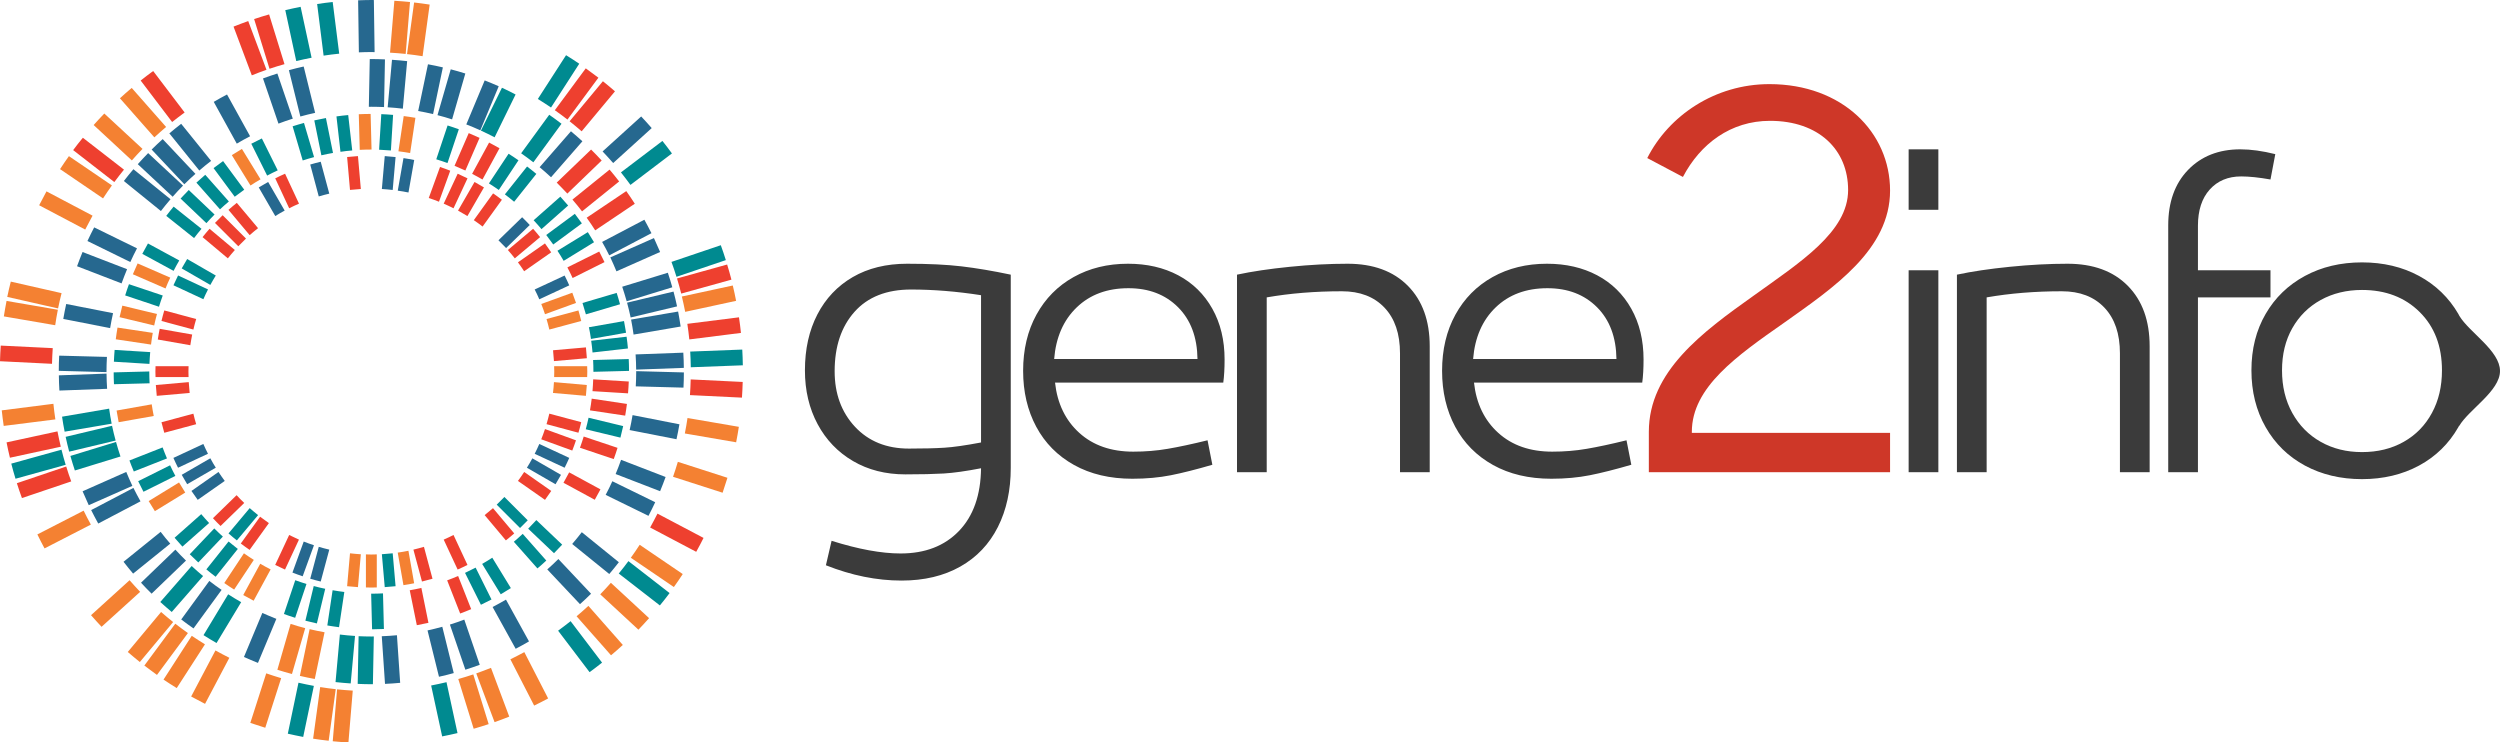
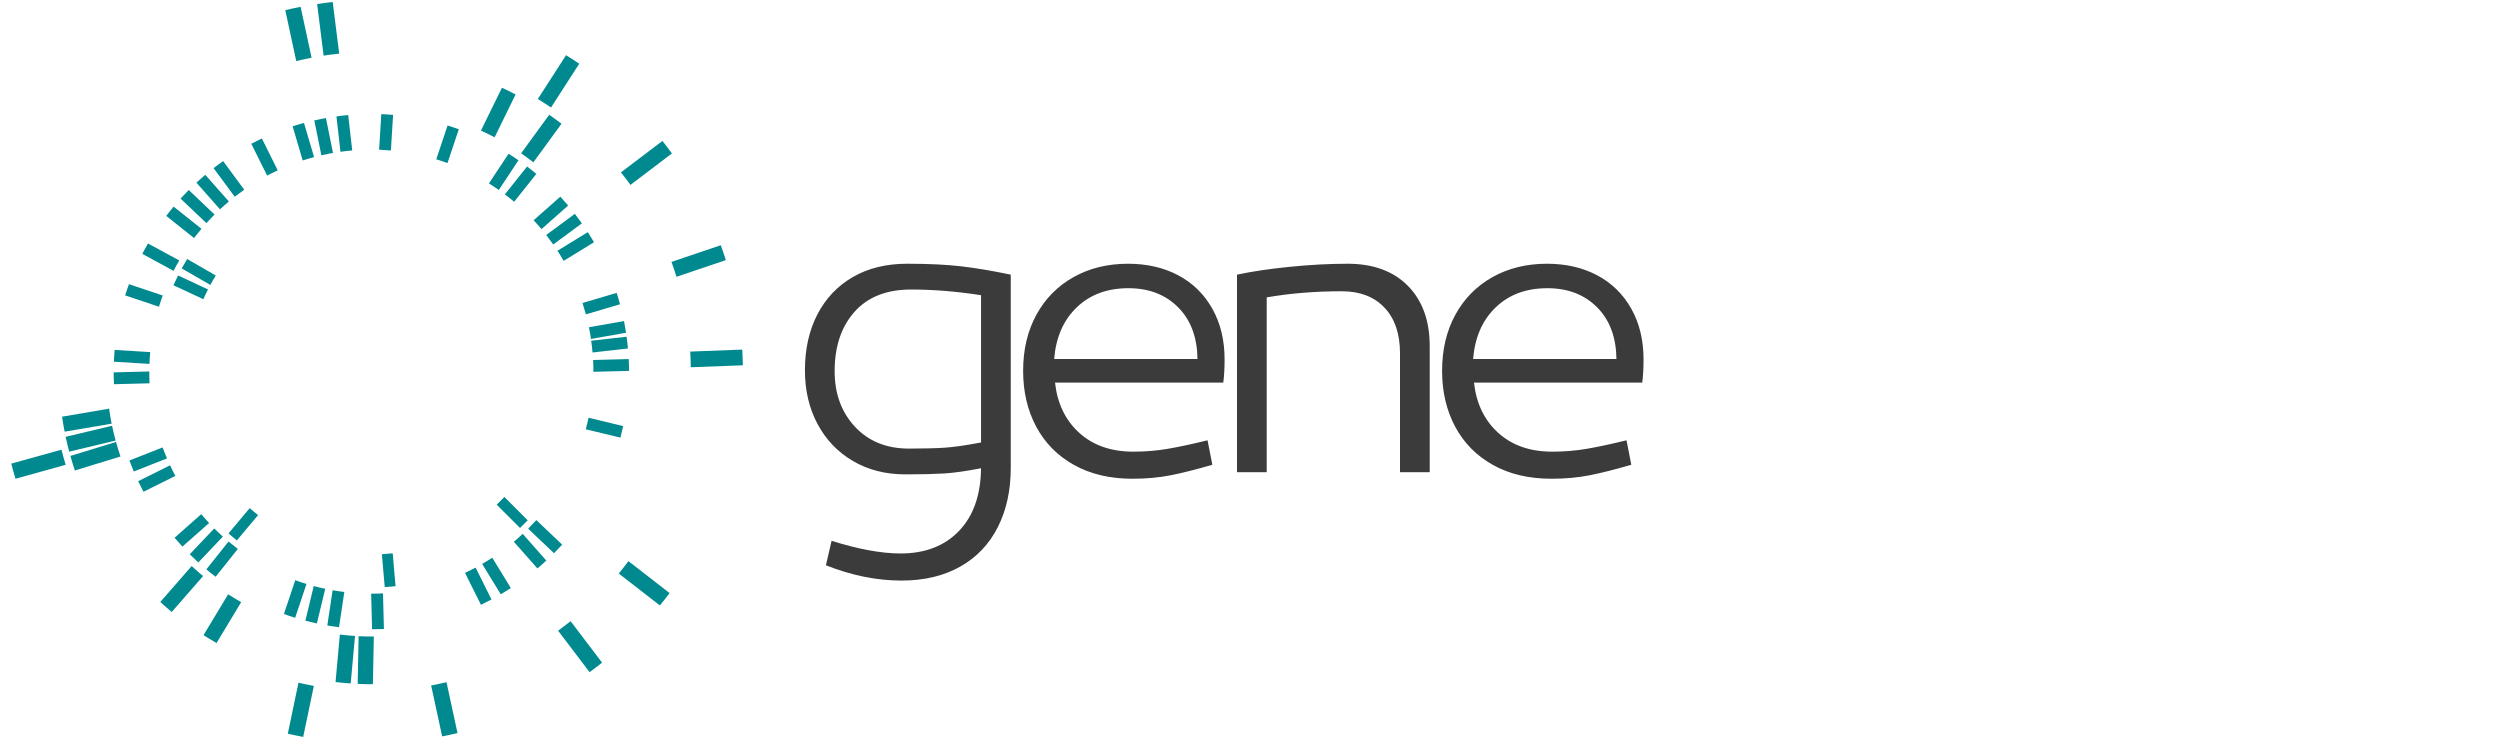
<svg xmlns="http://www.w3.org/2000/svg" width="798" height="237" viewBox="0 0 798 237" fill="none">
-   <path d="M526.309 137.834C526.309 118.584 543.383 106.029 559.62 94.479C574.518 83.766 589.918 74.057 589.918 60.666C589.918 47.777 580.544 38.57 564.976 38.57C552.422 38.57 542.713 45.935 537.189 56.481L525.806 50.455C532.669 36.896 547.4 26.852 564.809 26.852C588.076 26.852 603.309 42.253 603.309 60.833C603.309 79.581 585.565 91.633 569.496 103.016C554.43 113.562 540.035 123.605 540.035 137.834V138.169H603.309V150.723H526.309V137.834Z" fill="#CE3728" />
  <path d="M306.941 85.022C311.642 85.579 316.873 86.458 322.634 87.672V149.328C322.634 156.484 321.267 162.789 318.519 168.23C315.771 173.67 311.782 177.883 306.523 180.854C301.264 183.825 295.015 185.318 287.761 185.318C279.852 185.318 271.817 183.685 263.629 180.435L265.442 172.624C273.993 175.316 281.344 176.669 287.482 176.669C295.294 176.669 301.501 174.27 306.104 169.485C310.708 164.7 313.051 158.019 313.149 149.468C308.308 150.402 304.333 150.96 301.222 151.142C298.111 151.323 294.038 151.421 289.016 151.421C282.683 151.421 277.104 149.998 272.277 147.166C267.437 144.334 263.67 140.401 260.978 135.379C258.286 130.357 256.933 124.638 256.933 118.221C256.933 111.428 258.258 105.485 260.908 100.366C263.559 95.246 267.325 91.271 272.207 88.439C277.09 85.607 282.879 84.184 289.574 84.184C296.451 84.184 302.24 84.463 306.941 85.022ZM272.765 99.529C268.539 104.272 266.418 110.591 266.418 118.5C266.418 125.656 268.581 131.571 272.905 136.216C277.229 140.861 282.976 143.19 290.132 143.19C294.777 143.19 298.544 143.093 301.431 142.911C304.319 142.73 308.225 142.172 313.149 141.237V94.228C305.337 93.014 297.902 92.415 290.83 92.415C283.018 92.415 276.992 94.786 272.765 99.529ZM376.102 87.881C380.747 90.35 384.374 93.907 386.983 98.552C389.591 103.198 390.888 108.596 390.888 114.734C390.888 117.621 390.749 120.076 390.47 122.127H336.765C337.504 128.823 340.085 134.165 344.507 138.169C348.929 142.172 354.662 144.167 361.734 144.167C365.542 144.167 369.225 143.874 372.754 143.26C376.283 142.66 380.524 141.754 385.448 140.54L386.983 148.352C381.863 149.844 377.455 150.96 373.731 151.7C370.006 152.439 365.919 152.815 361.455 152.815C354.299 152.815 348.092 151.351 342.833 148.421C337.574 145.492 333.557 141.419 330.767 136.216C327.977 131.013 326.582 125.056 326.582 118.36C326.582 111.567 328.005 105.597 330.836 100.436C333.668 95.274 337.63 91.271 342.693 88.439C347.757 85.607 353.546 84.184 360.06 84.184C366.1 84.184 371.457 85.412 376.102 87.881ZM343.67 98.134C339.429 102.221 337.044 107.717 336.486 114.594H382.24C382.142 107.619 380.078 102.109 376.032 98.064C371.987 94.019 366.714 91.996 360.2 91.996C353.407 91.996 347.897 94.047 343.67 98.134ZM449.392 91.229C454.037 95.93 456.367 102.361 456.367 110.549V150.723H446.881V112.781C446.881 106.545 445.235 101.691 441.929 98.204C438.623 94.716 434.089 92.973 428.328 92.973C419.777 92.973 411.771 93.628 404.336 94.925V150.723H394.85V87.672C399.593 86.653 405.214 85.817 411.729 85.161C418.243 84.505 424.381 84.184 430.142 84.184C438.316 84.184 444.733 86.528 449.392 91.229ZM509.834 87.881C514.48 90.35 518.106 93.907 520.715 98.552C523.323 103.198 524.621 108.596 524.621 114.734C524.621 117.621 524.481 120.076 524.202 122.127H470.497C471.237 128.823 473.817 134.165 478.239 138.169C482.661 142.172 488.394 144.167 495.467 144.167C499.275 144.167 502.957 143.874 506.487 143.26C510.016 142.66 514.256 141.754 519.18 140.54L520.715 148.352C515.596 149.844 511.188 150.96 507.463 151.7C503.739 152.439 499.651 152.815 495.188 152.815C488.032 152.815 481.824 151.351 476.565 148.421C471.306 145.492 467.289 141.419 464.499 136.216C461.709 131.013 460.314 125.056 460.314 118.36C460.314 111.567 461.737 105.597 464.569 100.436C467.401 95.274 471.362 91.271 476.426 88.439C481.489 85.607 487.278 84.184 493.793 84.184C499.833 84.184 505.175 85.412 509.834 87.881ZM477.402 98.134C473.162 102.221 470.776 107.717 470.218 114.594H515.972C515.875 107.619 513.81 102.109 509.765 98.064C505.719 94.019 500.447 91.996 493.932 91.996C487.139 91.996 481.629 94.047 477.402 98.134Z" fill="#3B3B3B" />
-   <path d="M609.238 86.277H618.723V150.723H609.238V86.277ZM609.238 66.971H618.723V47.665H609.238V66.971ZM659.943 84.184C654.182 84.184 648.045 84.505 641.53 85.161C635.016 85.817 629.394 86.654 624.652 87.672V150.723H634.137V94.925C641.572 93.628 649.579 92.973 658.13 92.973C663.891 92.973 668.425 94.716 671.731 98.204C675.037 101.691 676.683 106.545 676.683 112.781V150.723H686.168V110.549C686.168 102.361 683.839 95.93 679.193 91.229C674.548 86.528 668.132 84.184 659.943 84.184ZM724.738 86.277H701.582V72.076C701.582 67.152 702.838 63.288 705.349 60.498C707.859 57.709 711.207 56.314 715.392 56.314C717.903 56.314 721.014 56.635 724.738 57.29L726.273 49.2C722.185 48.181 718.461 47.665 715.113 47.665C708.236 47.665 702.67 49.855 698.444 54.221C694.217 58.587 692.097 64.502 692.097 71.937V150.723H701.582V94.925H724.738V86.277ZM798 118.416C798 124.847 788.04 130.72 784.957 135.993V135.867C784.874 136.02 784.79 136.188 784.706 136.341C781.679 141.642 777.494 145.729 772.152 148.617C766.809 151.49 760.741 152.941 753.948 152.941C747.155 152.941 741.087 151.49 735.744 148.617C730.388 145.729 726.203 141.642 723.19 136.341C720.163 131.04 718.656 125 718.656 118.207C718.656 111.414 720.163 105.415 723.19 100.212C726.203 95.009 730.388 90.964 735.744 88.076C741.087 85.189 747.155 83.752 753.948 83.752C760.741 83.752 766.809 85.189 772.152 88.076C777.494 90.964 781.679 95.009 784.706 100.212C784.818 100.408 784.916 100.617 785.027 100.826C788.18 106.085 798 111.944 798 118.416ZM779.475 118.221C779.475 110.507 777.104 104.3 772.361 99.599C767.618 94.898 761.481 92.554 753.948 92.554C749.024 92.554 744.63 93.628 740.766 95.763C736.902 97.897 733.889 100.896 731.699 104.76C729.509 108.624 728.421 113.102 728.421 118.221C728.421 123.34 729.509 127.874 731.699 131.822C733.889 135.769 736.902 138.852 740.766 141.028C744.63 143.218 749.024 144.306 753.948 144.306C758.97 144.306 763.406 143.218 767.27 141.028C771.134 138.852 774.133 135.769 776.267 131.822C778.415 127.874 779.475 123.34 779.475 118.221Z" fill="#3B3B3B" />
-   <path d="M114.259 187.41C113.101 187.34 111.943 187.243 110.8 187.117L111.72 176.613C112.864 176.753 114.022 176.85 115.18 176.92L114.259 187.41ZM48.767 106.252L37.51 104.565C37.3 105.806 37.105 107.048 36.952 108.303L48.209 109.991C48.348 108.735 48.544 107.494 48.767 106.252ZM48.432 129.06L37.217 131.041C37.412 132.296 37.635 133.537 37.872 134.765L49.074 132.784C48.823 131.543 48.613 130.301 48.432 129.06ZM57.15 154.001L47.456 159.944C48.097 161.032 48.753 162.106 49.436 163.166L59.131 157.224C58.448 156.163 57.792 155.089 57.15 154.001ZM83.068 179.947L77.642 189.935C78.73 190.563 79.832 191.162 80.962 191.748L86.388 181.76C85.258 181.189 84.156 180.575 83.068 179.947ZM129.924 17.269C131.598 17.451 133.244 17.674 134.89 17.939L137.15 1.465C135.504 1.2 133.844 0.99 132.184 0.795L129.924 17.269ZM124.498 16.809C126.172 16.907 127.846 17.046 129.492 17.213L130.873 0.642C129.213 0.474 127.553 0.349 125.879 0.251L124.498 16.809ZM49.269 43.843C50.496 42.713 51.752 41.597 53.021 40.523L42.043 28.066C40.76 29.14 39.504 30.242 38.277 31.372L49.269 43.843ZM98.831 200.829L95.72 215.741C97.283 216.104 98.873 216.439 100.477 216.732L103.602 201.82C101.984 201.527 100.407 201.206 98.831 200.829ZM233.902 91.131L217.651 94.647C218.042 96.265 218.391 97.897 218.712 99.543L234.963 96.028C234.656 94.382 234.293 92.749 233.902 91.131ZM97.422 200.508C95.846 200.104 94.297 199.644 92.763 199.141L88.536 213.788C90.071 214.276 91.633 214.723 93.195 215.141L97.422 200.508ZM118.527 47.735C118.555 47.735 118.583 47.735 118.597 47.735L118.304 36.366C117.035 36.366 115.779 36.408 114.524 36.464L114.831 47.832C116.058 47.777 117.286 47.735 118.527 47.735ZM126.953 176.39L128.78 186.782C129.924 186.615 131.068 186.406 132.198 186.182L130.37 175.804C129.254 176.041 128.111 176.223 126.953 176.39ZM54.346 88.62L43.926 84.087C43.396 85.231 42.894 86.375 42.406 87.546L52.84 92.08C53.3 90.908 53.803 89.75 54.346 88.62ZM49.213 103.895C49.478 102.654 49.771 101.44 50.106 100.226L39.044 97.562C38.723 98.776 38.43 100.003 38.165 101.245L49.213 103.895ZM175.343 105.192L185.526 102.458C185.261 101.328 184.954 100.212 184.633 99.096L174.45 101.831C174.785 102.946 175.078 104.062 175.343 105.192ZM83.166 57.234L77.223 47.539C76.135 48.181 75.061 48.837 74.001 49.52L79.957 59.215C81.004 58.518 82.078 57.862 83.166 57.234ZM130.914 48.851L132.602 37.608C131.361 37.398 130.119 37.203 128.864 37.05L127.176 48.293C128.431 48.446 129.673 48.628 130.914 48.851ZM173.962 100.296L183.866 96.697C183.49 95.595 183.099 94.507 182.68 93.433L172.776 97.032C173.195 98.106 173.599 99.194 173.962 100.296ZM118.527 187.549C119.113 187.549 119.685 187.522 120.271 187.508V176.962C119.685 176.976 119.113 177.004 118.527 177.004C117.942 177.004 117.37 176.976 116.798 176.962V187.508C117.37 187.522 117.956 187.549 118.527 187.549ZM187.423 116.882H176.878C176.891 117.468 176.919 118.04 176.919 118.626C176.919 119.211 176.891 119.783 176.878 120.369H187.423C187.437 119.783 187.465 119.211 187.465 118.626C187.465 118.04 187.437 117.468 187.423 116.882ZM176.822 121.973C176.752 123.131 176.654 124.289 176.515 125.433L187.019 126.354C187.144 125.21 187.242 124.052 187.312 122.894L176.822 121.973ZM77.865 176.613L71.588 186.099C72.62 186.824 73.666 187.522 74.74 188.191L81.018 178.72C79.944 178.036 78.883 177.339 77.865 176.613ZM151.071 215.267C149.495 215.797 147.891 216.299 146.287 216.746L151.197 232.62C152.815 232.16 154.405 231.657 155.981 231.141L151.071 215.267ZM156.721 213.174C155.172 213.802 153.61 214.388 152.02 214.946L157.865 230.514C159.441 229.956 161.003 229.356 162.552 228.742L156.721 213.174ZM112.599 220.442C110.925 220.344 109.251 220.205 107.591 220.038L106.21 236.609C107.87 236.777 109.53 236.902 111.218 237L112.599 220.442ZM167.364 208.153C165.899 208.948 164.421 209.715 162.914 210.454L170.503 225.227C172.009 224.487 173.502 223.734 174.966 222.939L167.364 208.153ZM107.173 219.982C105.499 219.8 103.853 219.577 102.207 219.312L99.947 235.786C101.593 236.051 103.253 236.261 104.913 236.442L107.173 219.982ZM219.451 133.426C219.214 135.086 218.921 136.732 218.6 138.364L234.977 141.182C235.297 139.55 235.59 137.904 235.841 136.244L219.451 133.426ZM187.814 193.394C186.586 194.524 185.331 195.64 184.047 196.714L195.04 209.171C196.323 208.097 197.578 206.995 198.806 205.865L187.814 193.394ZM89.75 216.467C88.146 215.992 86.555 215.476 84.979 214.932L79.902 230.751C81.478 231.295 83.068 231.811 84.672 232.299L89.75 216.467ZM216.368 147.417C215.894 149.021 215.378 150.612 214.834 152.188L230.652 157.279C231.196 155.703 231.712 154.113 232.201 152.509L216.368 147.417ZM204.19 173.893C203.284 175.302 202.335 176.683 201.359 178.036L215.099 187.382C216.075 186.029 217.01 184.648 217.93 183.239L204.19 173.893ZM207.189 197.314L194.998 186.029C193.896 187.284 192.752 188.512 191.594 189.712L203.786 200.997C204.944 199.783 206.087 198.569 207.189 197.314ZM29.893 39.909L42.085 51.208C43.187 49.953 44.331 48.725 45.489 47.526L33.297 36.24C32.139 37.44 30.995 38.654 29.893 39.909ZM18.539 98.455C18.873 96.809 19.236 95.177 19.654 93.573L3.445 89.89C3.041 91.508 2.65 93.126 2.315 94.772L18.539 98.455ZM1.186 135.951L17.674 133.872C17.423 132.226 17.213 130.566 17.046 128.892L0.558 130.985C0.725 132.645 0.948 134.305 1.186 135.951ZM17.618 103.811C17.855 102.151 18.148 100.505 18.469 98.873L2.092 96.055C1.771 97.688 1.479 99.334 1.227 100.994L17.618 103.811ZM27.201 73.276C27.954 71.784 28.735 70.305 29.545 68.84L14.842 61.084C14.033 62.549 13.252 64.028 12.498 65.52L27.201 73.276ZM32.892 63.33C33.799 61.921 34.748 60.54 35.724 59.187L21.998 49.841C21.021 51.194 20.087 52.575 19.166 53.984L32.892 63.33ZM65.422 205.67C63.999 204.791 62.591 203.884 61.21 202.95L52.198 216.927C53.579 217.861 54.988 218.754 56.411 219.633L65.422 205.67ZM73.206 209.966C71.7 209.213 70.235 208.432 68.77 207.623L61.014 222.325C62.479 223.134 63.958 223.916 65.45 224.669L73.206 209.966ZM29.001 167.448C28.192 165.984 27.438 164.505 26.699 162.999L11.927 170.587C12.666 172.094 13.419 173.586 14.214 175.051L29.001 167.448ZM59.982 202.071C58.615 201.108 57.276 200.118 55.951 199.086L46.075 212.449C47.4 213.467 48.739 214.458 50.106 215.434L59.982 202.071ZM44.735 188.917C43.578 187.703 42.462 186.461 41.36 185.206L29.056 196.365C30.158 197.621 31.274 198.862 32.418 200.076L44.735 188.917ZM44.638 211.319L55.267 198.556C53.956 197.509 52.673 196.449 51.417 195.347L40.788 208.111C42.057 209.199 43.327 210.273 44.638 211.319Z" fill="#F48132" />
-   <path d="M50.371 108.373C50.538 107.229 50.748 106.085 50.971 104.955L61.349 106.782C61.112 107.912 60.931 109.056 60.749 110.2L50.371 108.373ZM140.121 64.39L143.72 54.486C142.646 54.068 141.558 53.663 140.456 53.301L136.857 63.205C137.959 63.553 139.047 63.958 140.121 64.39ZM61.726 105.192C61.991 104.062 62.284 102.946 62.619 101.83L52.436 99.096C52.115 100.198 51.808 101.328 51.543 102.458L61.726 105.192ZM141.628 65.004C142.688 65.464 143.734 65.967 144.766 66.483L149.23 56.927C148.198 56.411 147.152 55.923 146.091 55.449L141.628 65.004ZM146.203 67.222C147.221 67.78 148.226 68.366 149.202 68.966L154.475 59.829C153.485 59.229 152.494 58.643 151.476 58.085L146.203 67.222ZM75.522 158.06L67.975 165.412C68.756 166.263 69.565 167.086 70.402 167.895L77.963 160.543C77.126 159.748 76.303 158.925 75.522 158.06ZM154.043 72.314L160.208 63.763C159.288 63.065 158.353 62.382 157.39 61.726L151.239 70.277C152.187 70.919 153.122 71.602 154.043 72.314ZM83.026 164.937L76.861 173.488C77.781 174.186 78.716 174.869 79.679 175.525L85.83 166.974C84.882 166.318 83.947 165.635 83.026 164.937ZM92.303 170.768L87.839 180.324C88.871 180.84 89.918 181.328 90.978 181.802L95.427 172.247C94.381 171.787 93.335 171.284 92.303 170.768ZM60.247 121.973L49.743 122.894C49.813 124.052 49.911 125.21 50.036 126.353L60.54 125.433C60.429 124.289 60.317 123.145 60.247 121.973ZM144.766 170.768C143.734 171.284 142.688 171.787 141.628 172.247L146.078 181.802C147.138 181.342 148.184 180.84 149.216 180.324L144.766 170.768ZM61.726 132.045L51.543 134.779C51.822 135.909 52.115 137.025 52.436 138.141L62.619 135.407C62.284 134.305 61.991 133.175 61.726 132.045ZM60.15 118.626C60.15 118.04 60.178 117.468 60.191 116.882H49.646C49.632 117.468 49.604 118.04 49.604 118.626C49.604 119.211 49.632 119.783 49.646 120.355H60.191C60.178 119.783 60.15 119.197 60.15 118.626ZM142.73 185.248L146.887 195.835C148.072 195.403 149.244 194.929 150.402 194.44L146.231 183.853C145.087 184.355 143.915 184.815 142.73 185.248ZM164.323 82.469L172.4 75.689C171.675 74.783 170.935 73.89 170.168 73.025L162.105 79.804C162.873 80.669 163.612 81.548 164.323 82.469ZM179.863 154.099L189.851 159.525C190.478 158.437 191.078 157.335 191.664 156.205L181.676 150.779C181.09 151.909 180.491 153.011 179.863 154.099ZM130.789 188.414L133.049 199.56C134.29 199.337 135.532 199.086 136.759 198.807L134.5 187.661C133.258 187.954 132.031 188.205 130.789 188.414ZM185.122 142.925L195.905 146.538C196.337 145.353 196.742 144.167 197.118 142.953L186.321 139.34C185.945 140.54 185.554 141.74 185.122 142.925ZM235.883 101.286L219.395 103.365C219.646 105.011 219.856 106.671 220.023 108.345L236.511 106.266C236.344 104.592 236.121 102.932 235.883 101.286ZM82.371 72.83L75.591 64.753C74.685 65.478 73.792 66.218 72.927 66.985L79.693 75.062C80.571 74.28 81.464 73.541 82.371 72.83ZM95.441 65.004L90.992 55.449C89.931 55.909 88.885 56.411 87.853 56.927L92.303 66.483C93.335 65.953 94.381 65.464 95.441 65.004ZM115.18 60.331L114.259 49.827C113.101 49.897 111.943 49.995 110.8 50.12L111.72 60.624C112.864 60.512 114.008 60.401 115.18 60.331ZM74.964 79.804L66.887 73.025C66.12 73.89 65.381 74.783 64.655 75.689L72.732 82.469C73.457 81.548 74.197 80.669 74.964 79.804ZM131.961 175.441L134.695 185.624C135.825 185.345 136.941 185.052 138.057 184.732L135.323 174.549C134.207 174.869 133.091 175.176 131.961 175.441ZM78.521 76.15L71.072 68.701C70.235 69.496 69.412 70.319 68.617 71.156L76.066 78.605C76.861 77.768 77.684 76.945 78.521 76.15ZM216.103 88.885C216.591 90.476 217.038 92.094 217.442 93.712L233.47 89.262C233.052 87.63 232.591 86.026 232.103 84.436L216.103 88.885ZM86.026 21.956C87.602 21.426 89.206 20.924 90.81 20.478L85.9 4.603C84.282 5.064 82.692 5.552 81.115 6.082L86.026 21.956ZM80.376 24.049C81.924 23.421 83.487 22.835 85.063 22.277L79.232 6.724C77.656 7.282 76.094 7.881 74.545 8.495L80.376 24.049ZM54.947 38.947C56.258 37.9 57.583 36.896 58.936 35.906L48.892 22.668C47.539 23.658 46.214 24.663 44.903 25.709L54.947 38.947ZM23.351 47.916L36.492 58.113C37.482 56.774 38.514 55.449 39.574 54.151L26.448 43.968C25.374 45.266 24.342 46.577 23.351 47.916ZM177.101 35.18C178.468 36.143 179.807 37.133 181.132 38.166L191.008 24.802C189.683 23.784 188.344 22.793 186.977 21.817L177.101 35.18ZM192.445 25.932L181.816 38.709C183.127 39.756 184.41 40.816 185.666 41.918L196.295 29.154C195.04 28.052 193.756 26.978 192.445 25.932ZM3.167 146.106L19.404 142.591C19.013 140.972 18.664 139.34 18.343 137.694L2.092 141.21C2.413 142.856 2.776 144.488 3.167 146.106ZM224.57 171.703L209.868 163.947C209.115 165.44 208.333 166.918 207.524 168.383L222.227 176.139C223.05 174.688 223.817 173.209 224.57 171.703ZM16.6 116.129C16.642 114.441 16.725 112.781 16.837 111.121L0.237 110.312C0.126 111.958 0.042 113.632 0 115.306L16.6 116.129ZM220.469 121.109C220.428 122.796 220.344 124.456 220.232 126.116L236.832 126.925C236.944 125.265 237.027 123.592 237.069 121.918L220.469 121.109ZM22.737 153.666C22.166 152.104 21.622 150.514 21.133 148.91L5.384 154.238C5.887 155.842 6.431 157.419 7.003 158.981L22.737 153.666ZM181.09 61.796L192.055 51.236C190.953 50.036 189.837 48.879 188.679 47.735L177.701 58.294C178.858 59.452 179.988 60.596 181.09 61.796ZM188.874 127.246C188.721 128.502 188.539 129.743 188.316 130.985L199.559 132.673C199.769 131.431 199.964 130.19 200.117 128.934L188.874 127.246ZM173.962 136.955C173.6 138.057 173.195 139.145 172.763 140.219L182.667 143.818C183.085 142.744 183.49 141.656 183.852 140.554L173.962 136.955ZM185.791 67.473L197.634 57.918C196.644 56.635 195.626 55.379 194.579 54.138L182.722 63.707C183.783 64.934 184.815 66.19 185.791 67.473ZM154.015 57.304L159.441 47.316C158.353 46.689 157.237 46.089 156.121 45.503L150.695 55.491C151.825 56.062 152.927 56.676 154.015 57.304ZM165.328 83.738C166.025 84.673 166.681 85.621 167.308 86.584L175.943 80.544C175.301 79.581 174.632 78.633 173.948 77.698L165.328 83.738ZM165.328 153.513L173.962 159.553C174.646 158.618 175.315 157.67 175.957 156.707L167.322 150.653C166.681 151.63 166.025 152.578 165.328 153.513ZM184.633 138.127C184.968 137.025 185.261 135.895 185.526 134.765L175.343 132.031C175.078 133.161 174.785 134.277 174.45 135.393L184.633 138.127ZM176.822 115.264L187.326 114.343C187.256 113.185 187.158 112.027 187.033 110.884L176.529 111.804C176.641 112.948 176.752 114.106 176.822 115.264ZM182.778 88.746L192.961 83.668C192.417 82.525 191.859 81.395 191.273 80.293L181.104 85.356C181.69 86.458 182.248 87.588 182.778 88.746ZM189.99 73.527L202.628 65.032C201.749 63.665 200.857 62.326 199.908 61.001L187.27 69.496C188.218 70.821 189.125 72.16 189.99 73.527ZM189.348 121.081C189.307 122.35 189.223 123.605 189.125 124.861L200.466 125.558C200.578 124.303 200.647 123.047 200.703 121.778L189.348 121.081ZM154.698 164.421L161.478 172.498C162.384 171.773 163.277 171.033 164.142 170.266L157.363 162.203C156.498 162.957 155.605 163.696 154.698 164.421ZM148.547 54.431L153.08 44.01C151.936 43.48 150.778 42.978 149.621 42.49L145.087 52.924C146.245 53.398 147.403 53.9 148.547 54.431Z" fill="#EE402F" />
-   <path d="M172.149 141.712L181.704 146.162C181.244 147.222 180.742 148.268 180.226 149.3L170.67 144.85C171.2 143.818 171.689 142.772 172.149 141.712ZM175.887 56.579L185.903 45.098C184.703 44.01 183.49 42.936 182.248 41.904L172.247 53.37C173.488 54.403 174.702 55.477 175.887 56.579ZM79.832 43.494L72.467 30.159C71.03 30.912 69.621 31.693 68.226 32.516L75.578 45.852C76.973 45.015 78.395 44.233 79.832 43.494ZM93.461 37.873L88.537 23.463C86.988 23.951 85.454 24.481 83.947 25.039L88.885 39.463C90.378 38.891 91.898 38.361 93.461 37.873ZM67.389 51.362L57.834 39.519C56.551 40.509 55.295 41.527 54.054 42.574L63.623 54.431C64.837 53.37 66.092 52.338 67.389 51.362ZM168.187 149.3L177.324 154.573C177.924 153.583 178.51 152.592 179.068 151.574L169.931 146.301C169.387 147.319 168.801 148.31 168.187 149.3ZM125.349 60.638L126.27 50.134C125.126 50.008 123.968 49.911 122.81 49.827L121.889 60.331C123.047 60.401 124.205 60.512 125.349 60.638ZM90.866 67.222L85.593 58.085C84.575 58.643 83.571 59.229 82.594 59.829L87.867 68.966C88.844 68.352 89.834 67.766 90.866 67.222ZM161.547 79.177L169.094 71.825C168.313 70.975 167.504 70.151 166.667 69.342L159.106 76.694C159.943 77.503 160.752 78.326 161.547 79.177ZM58.838 58.811C59.982 57.667 61.168 56.565 62.382 55.491L51.934 44.401C50.734 45.489 49.548 46.591 48.404 47.735L58.838 58.811ZM130.385 61.447L132.212 51.069C131.082 50.846 129.938 50.636 128.794 50.469L126.967 60.861C128.111 61.015 129.255 61.21 130.385 61.447ZM105.108 61.81L102.374 51.627C101.244 51.892 100.128 52.199 99.026 52.519L101.747 62.703C102.849 62.368 103.979 62.075 105.108 61.81ZM172.149 95.539L181.704 91.09C181.244 90.029 180.742 88.983 180.226 87.951L170.67 92.401C171.2 93.419 171.689 94.465 172.149 95.539ZM182.639 173.642L194.482 183.225C195.528 181.998 196.546 180.742 197.537 179.459L185.708 169.876C184.717 171.159 183.699 172.414 182.639 173.642ZM64.906 141.712L55.351 146.162C55.811 147.222 56.314 148.268 56.83 149.3L66.385 144.836C65.869 143.818 65.367 142.772 64.906 141.712ZM40.565 85.928L26.35 80.446C25.737 81.939 25.151 83.445 24.593 84.98L38.807 90.462C39.365 88.941 39.937 87.421 40.565 85.928ZM58.42 59.243L47.288 48.865C46.158 50.023 45.056 51.208 43.982 52.408L55.114 62.8C56.188 61.573 57.29 60.387 58.42 59.243ZM54.43 63.595L42.587 54.012C41.541 55.24 40.523 56.495 39.532 57.778L51.362 67.362C52.352 66.078 53.37 64.823 54.43 63.595ZM193.324 157.963L206.994 164.659C207.748 163.222 208.459 161.771 209.143 160.306L195.458 153.611C194.789 155.089 194.091 156.54 193.324 157.963ZM196.505 151.309L210.705 156.791C211.319 155.298 211.905 153.792 212.463 152.258L198.248 146.775C197.704 148.31 197.132 149.83 196.505 151.309ZM203.061 117.984L218.279 117.426C218.265 115.794 218.21 114.176 218.112 112.572L202.879 113.129C202.991 114.734 203.047 116.352 203.061 117.984ZM157.237 193.757L164.602 207.093C166.039 206.339 167.462 205.558 168.857 204.735L161.506 191.4C160.097 192.223 158.674 193.004 157.237 193.757ZM143.609 199.365L148.547 213.774C150.095 213.286 151.629 212.756 153.136 212.198L148.198 197.774C146.691 198.346 145.171 198.89 143.609 199.365ZM121.862 203.089L122.894 218.294C124.526 218.224 126.13 218.113 127.734 217.959L126.702 202.768C125.098 202.922 123.48 203.019 121.862 203.089ZM136.467 201.234L140.121 216.02C141.711 215.671 143.274 215.281 144.836 214.848L141.181 200.062C139.633 200.495 138.057 200.885 136.467 201.234ZM202.238 106.796L217.261 104.23C217.024 102.626 216.759 101.021 216.452 99.445L201.443 102.012C201.749 103.588 202.014 105.192 202.238 106.796ZM178.231 178.441C177.087 179.584 175.901 180.686 174.688 181.76L185.136 192.85C186.335 191.762 187.521 190.66 188.665 189.516L178.231 178.441ZM43.731 79.274L30.061 72.579C29.308 74.015 28.596 75.466 27.913 76.931L41.597 83.641C42.267 82.162 42.978 80.697 43.731 79.274ZM40.3 150.639L26.364 156.819C26.992 158.312 27.648 159.79 28.331 161.255L42.253 155.089C41.569 153.625 40.913 152.132 40.3 150.639ZM55.979 175.441L45.015 186.001C46.117 187.201 47.233 188.359 48.39 189.502L59.368 178.943C58.211 177.799 57.067 176.641 55.979 175.441ZM51.278 169.764L39.435 179.319C40.425 180.603 41.444 181.858 42.49 183.1L54.347 173.53C53.287 172.317 52.254 171.061 51.278 169.764ZM42.587 155.745L29.098 162.817C29.824 164.268 30.577 165.705 31.358 167.114L44.847 160.027C44.066 158.618 43.313 157.196 42.587 155.745ZM34.009 119.253L18.79 119.811C18.804 121.443 18.86 123.061 18.957 124.666L34.19 124.108C34.078 122.503 34.023 120.885 34.009 119.253ZM33.995 118.626C33.995 117.049 34.05 115.487 34.134 113.925L18.887 113.52C18.804 115.124 18.776 116.742 18.762 118.374L33.995 118.779C33.995 118.723 33.995 118.681 33.995 118.626ZM35.152 104.732C35.417 103.128 35.738 101.538 36.087 99.961L21.133 97.032C20.785 98.608 20.478 100.198 20.199 101.803L35.152 104.732ZM204.665 37.175L192.348 48.335C193.505 49.548 194.621 50.79 195.723 52.045L208.027 40.886C206.939 39.63 205.809 38.389 204.665 37.175ZM114.315 0.098L114.552 16.711C115.877 16.656 117.189 16.614 118.528 16.614C118.876 16.614 119.225 16.642 119.574 16.642L119.337 0.014C119.072 0.014 118.807 0 118.542 0C117.119 0 115.724 0.056 114.315 0.098ZM203.075 118.472C203.075 118.528 203.075 118.57 203.075 118.626C203.075 120.202 203.019 121.764 202.935 123.326L218.168 123.731C218.252 122.127 218.293 120.509 218.293 118.877L203.075 118.472ZM201.917 132.505C201.652 134.109 201.331 135.7 200.982 137.276L215.936 140.205C216.285 138.629 216.592 137.039 216.871 135.435L201.917 132.505ZM66.817 185.429L57.848 197.733C59.131 198.723 60.443 199.671 61.768 200.592L70.737 188.289C69.384 187.382 68.087 186.42 66.817 185.429ZM83.738 195.654L77.865 209.715C79.344 210.371 80.837 210.998 82.343 211.598L88.216 197.537C86.709 196.937 85.217 196.31 83.738 195.654ZM69.747 150.653L61.112 156.707C61.754 157.67 62.423 158.618 63.107 159.553L71.742 153.513C71.044 152.578 70.388 151.63 69.747 150.653ZM153.317 41.597L159.19 27.536C157.711 26.881 156.219 26.253 154.712 25.667L148.84 39.714C150.36 40.3 151.853 40.928 153.317 41.597ZM101.747 174.549L99.026 184.732C100.128 185.053 101.244 185.359 102.374 185.624L105.108 175.441C103.979 175.176 102.849 174.869 101.747 174.549ZM144.306 38.11L148.533 23.463C146.998 22.975 145.436 22.528 143.874 22.124L139.647 36.757C141.223 37.147 142.772 37.608 144.306 38.11ZM96.948 172.861L93.349 182.765C94.423 183.183 95.511 183.588 96.613 183.951L100.212 174.046C99.11 173.684 98.022 173.293 96.948 172.861ZM67.138 146.287L58.002 151.56C58.559 152.578 59.145 153.583 59.745 154.559L68.882 149.286C68.268 148.31 67.682 147.319 67.138 146.287ZM138.238 36.422L141.363 21.51C139.786 21.133 138.21 20.812 136.606 20.52L133.481 35.431C135.072 35.71 136.662 36.045 138.238 36.422ZM194.468 81.506L207.943 74.434C207.218 72.983 206.464 71.546 205.683 70.138L192.194 77.224C192.989 78.619 193.756 80.042 194.468 81.506ZM95.874 37.189C97.422 36.757 98.999 36.366 100.589 36.017L96.934 21.231C95.344 21.58 93.781 21.97 92.219 22.403L95.874 37.189ZM118.528 34.078C119.881 34.078 121.234 34.12 122.587 34.176L122.88 18.957C121.443 18.901 119.992 18.846 118.528 18.846C118.36 18.846 118.193 18.86 118.026 18.86L117.733 34.092C117.998 34.092 118.263 34.078 118.528 34.078ZM196.77 86.612L210.705 80.432C210.077 78.94 209.422 77.461 208.738 75.996L194.817 82.162C195.5 83.627 196.156 85.105 196.77 86.612ZM200.034 96.167L214.597 91.703C214.164 90.141 213.69 88.593 213.174 87.058L198.611 91.522C199.113 93.056 199.601 94.605 200.034 96.167ZM128.585 34.692L129.966 19.515C128.362 19.334 126.758 19.194 125.126 19.083L123.745 34.246C125.377 34.343 126.981 34.497 128.585 34.692ZM201.303 101.342L216.117 97.799C215.782 96.209 215.406 94.633 214.987 93.07L200.159 96.613C200.578 98.176 200.968 99.752 201.303 101.342Z" fill="#26688F" />
  <path d="M168.243 53.147C169.247 53.914 170.238 54.696 171.2 55.505L164.114 64.404C163.151 63.595 162.175 62.8 161.157 62.047L168.243 53.147ZM67.138 90.95C67.682 89.932 68.282 88.927 68.882 87.951L59.745 82.678C59.145 83.668 58.559 84.659 58.001 85.677L67.138 90.95ZM88.648 54.375L83.584 44.192C82.441 44.736 81.325 45.294 80.209 45.88L85.272 56.049C86.374 55.463 87.504 54.905 88.648 54.375ZM121.889 176.906L122.81 187.41C123.968 187.34 125.126 187.243 126.269 187.117L125.349 176.613C124.205 176.739 123.047 176.836 121.889 176.906ZM112.432 48.028L111.148 36.729C109.893 36.84 108.637 36.98 107.396 37.161L108.679 48.46C109.921 48.265 111.162 48.125 112.432 48.028ZM100.254 50.148L97.032 39.24C95.818 39.574 94.604 39.923 93.405 40.314L96.627 51.222C97.827 50.831 99.04 50.469 100.254 50.148ZM106.294 48.823L104.034 37.677C102.793 37.901 101.551 38.152 100.324 38.431L102.583 49.576C103.811 49.283 105.052 49.032 106.294 48.823ZM124.777 48.028L125.474 36.673C124.219 36.561 122.963 36.492 121.708 36.436L121.01 47.791C122.266 47.846 123.535 47.93 124.777 48.028ZM176.599 78.047L185.735 71.295C185.01 70.263 184.257 69.259 183.49 68.254L174.353 75.006C175.12 76.01 175.873 77.014 176.599 78.047ZM179.919 83.264L189.613 77.321C188.972 76.233 188.316 75.159 187.633 74.099L177.938 80.042C178.635 81.088 179.291 82.162 179.919 83.264ZM172.846 73.137L181.355 65.604C180.546 64.641 179.709 63.693 178.858 62.772L170.335 70.305C171.2 71.24 172.037 72.174 172.846 73.137ZM188.637 108.191L199.838 106.211C199.643 104.955 199.42 103.714 199.183 102.486L187.981 104.453C188.246 105.708 188.456 106.95 188.637 108.191ZM187.019 100.338L197.913 97.116C197.578 95.888 197.23 94.688 196.839 93.489L185.931 96.711C186.321 97.911 186.684 99.124 187.019 100.338ZM158.548 161.087L165.997 168.536C166.834 167.741 167.657 166.918 168.452 166.081L161.003 158.632C160.208 159.469 159.385 160.292 158.548 161.087ZM66.399 92.387L56.843 87.923C56.327 88.955 55.839 90.001 55.365 91.062L64.92 95.511C65.367 94.465 65.869 93.419 66.399 92.387ZM189.139 112.516L200.438 111.232C200.326 109.977 200.187 108.721 200.006 107.48L188.707 108.763C188.888 109.991 189.028 111.246 189.139 112.516ZM164.016 172.93L171.549 181.44C172.511 180.631 173.46 179.794 174.381 178.929L166.848 170.406C165.927 171.271 164.993 172.107 164.016 172.93ZM100.142 187.061L97.478 198.123C98.692 198.444 99.919 198.737 101.147 199.002L103.811 187.94C102.569 187.689 101.356 187.396 100.142 187.061ZM148.435 182.862L153.512 193.045C154.656 192.501 155.786 191.944 156.888 191.358L151.825 181.189C150.695 181.774 149.579 182.332 148.435 182.862ZM153.903 180.003L159.845 189.698C160.934 189.056 162.008 188.4 163.068 187.717L157.139 178.022C156.079 178.719 154.991 179.375 153.903 180.003ZM77.963 60.554L71.211 51.417C70.179 52.143 69.175 52.896 68.17 53.663L74.922 62.8C75.912 62.033 76.931 61.28 77.963 60.554ZM168.592 168.76L176.836 176.585C177.729 175.692 178.593 174.786 179.444 173.851L171.2 166.012C170.349 166.946 169.471 167.867 168.592 168.76ZM186.977 137.025L198.039 139.689C198.36 138.476 198.653 137.248 198.918 136.006L187.87 133.342C187.605 134.584 187.298 135.811 186.977 137.025ZM61.182 180.672L51.166 192.153C52.366 193.241 53.579 194.315 54.821 195.347L64.823 183.881C63.581 182.849 62.367 181.774 61.182 180.672ZM68.491 68.478L60.247 60.652C59.354 61.545 58.489 62.451 57.639 63.386L65.883 71.225C66.734 70.291 67.599 69.37 68.491 68.478ZM73.053 64.307L65.52 55.797C64.558 56.607 63.609 57.444 62.688 58.294L70.221 66.817C71.142 65.967 72.09 65.116 73.053 64.307ZM64.32 73.039L55.421 65.953C54.612 66.915 53.831 67.906 53.063 68.91L61.949 75.996C62.716 74.978 63.497 74.001 64.32 73.039ZM51.947 94.326L41.164 90.713C40.732 91.898 40.328 93.084 39.951 94.298L50.748 97.911C51.124 96.697 51.515 95.498 51.947 94.326ZM47.944 112.39L36.589 111.693C36.477 112.948 36.408 114.204 36.352 115.459L47.707 116.157C47.763 114.887 47.832 113.632 47.944 112.39ZM51.905 142.814L41.318 146.985C41.75 148.17 42.225 149.342 42.713 150.5L53.3 146.329C52.812 145.171 52.338 143.999 51.905 142.814ZM57.22 83.138L47.232 77.712C46.605 78.8 46.005 79.916 45.419 81.032L55.407 86.458C55.979 85.342 56.578 84.226 57.22 83.138ZM198.206 55.03C199.252 56.342 200.257 57.667 201.247 59.02L214.485 48.976C213.495 47.623 212.49 46.298 211.444 44.987L198.206 55.03ZM118.528 203.173C117.174 203.173 115.821 203.131 114.468 203.075L114.175 218.294C115.612 218.35 117.063 218.405 118.514 218.405C118.681 218.405 118.848 218.392 119.03 218.392L119.323 203.159C119.072 203.145 118.806 203.173 118.528 203.173ZM230.08 78.27L214.332 83.599C214.904 85.161 215.448 86.751 215.936 88.355L231.685 83.027C231.182 81.422 230.652 79.832 230.08 78.27ZM103.295 17.758C104.941 17.506 106.601 17.297 108.275 17.13L106.196 0.642C104.522 0.809 102.876 1.032 101.23 1.283L103.295 17.758ZM171.675 31.595C173.097 32.474 174.506 33.381 175.887 34.316L184.898 20.338C183.518 19.404 182.109 18.497 180.686 17.618L171.675 31.595ZM108.484 202.545L107.103 217.722C108.707 217.903 110.311 218.043 111.943 218.154L113.324 202.991C111.692 202.894 110.088 202.74 108.484 202.545ZM37.035 141.07L22.472 145.534C22.905 147.096 23.393 148.645 23.895 150.179L38.458 145.715C37.942 144.181 37.468 142.632 37.035 141.07ZM72.829 189.698L64.962 202.74C66.329 203.605 67.71 204.456 69.119 205.251L76.986 192.209C75.564 191.413 74.183 190.563 72.829 189.698ZM236.93 111.581L220.316 112.223C220.414 113.883 220.483 115.557 220.497 117.231L237.111 116.603C237.083 114.915 237.027 113.241 236.93 111.581ZM94.562 19.487C96.181 19.097 97.813 18.748 99.459 18.427L95.957 2.176C94.311 2.497 92.679 2.86 91.061 3.236L94.562 19.487ZM213.732 189.307L200.592 179.11C199.601 180.449 198.569 181.774 197.509 183.072L210.635 193.255C211.695 191.957 212.741 190.646 213.732 189.307ZM35.641 135.239C35.32 133.663 35.069 132.059 34.831 130.441L19.808 133.007C20.045 134.612 20.31 136.216 20.631 137.792L35.641 135.239ZM182.137 198.277C180.825 199.323 179.5 200.327 178.147 201.317L188.191 214.555C189.544 213.565 190.869 212.561 192.18 211.514L182.137 198.277ZM142.52 217.75C140.902 218.14 139.27 218.489 137.624 218.81L141.139 235.061C142.785 234.74 144.417 234.378 146.036 234.001L142.52 217.75ZM4.952 152.815L20.966 148.366C20.478 146.775 20.031 145.157 19.627 143.539L3.599 147.989C4.003 149.607 4.478 151.211 4.952 152.815ZM100.184 218.936C98.538 218.629 96.892 218.294 95.274 217.917L91.87 234.196C93.502 234.573 95.135 234.908 96.781 235.228L100.184 218.936ZM157.879 43.829L164.574 30.159C163.138 29.405 161.687 28.694 160.222 28.01L153.512 41.695C154.991 42.364 156.456 43.076 157.879 43.829ZM122.545 200.773L122.252 189.405C121.024 189.474 119.783 189.502 118.528 189.502C118.514 189.502 118.486 189.502 118.472 189.502L118.765 200.871C120.034 200.857 121.303 200.829 122.545 200.773ZM189.32 114.915C189.39 116.143 189.418 117.384 189.418 118.626C189.418 118.64 189.418 118.667 189.418 118.681L200.787 118.388C200.787 117.119 200.745 115.864 200.689 114.608L189.32 114.915ZM54.291 148.519L44.108 153.597C44.652 154.741 45.21 155.87 45.796 156.972L55.979 151.909C55.379 150.793 54.821 149.663 54.291 148.519ZM68.394 168.676L60.568 176.92C61.461 177.813 62.367 178.678 63.302 179.529L71.142 171.284C70.207 170.434 69.286 169.569 68.394 168.676ZM64.237 164.114L55.728 171.647C56.537 172.61 57.374 173.558 58.224 174.479L66.748 166.946C65.883 166.012 65.046 165.077 64.237 164.114ZM139.256 50.846C140.47 51.222 141.669 51.613 142.841 52.045L146.454 41.262C145.268 40.83 144.083 40.425 142.869 40.049L139.256 50.846ZM79.707 162.189L72.941 170.266C73.806 171.033 74.699 171.773 75.605 172.498L82.385 164.421C81.464 163.696 80.571 162.957 79.707 162.189ZM159.218 60.638L165.495 51.166C164.463 50.441 163.416 49.743 162.342 49.074L156.065 58.546C157.139 59.215 158.185 59.913 159.218 60.638ZM106.168 188.4L104.481 199.644C105.722 199.853 106.964 200.048 108.219 200.202L109.907 188.958C108.651 188.805 107.41 188.624 106.168 188.4ZM47.651 118.626C47.651 118.612 47.651 118.584 47.651 118.57L36.282 118.863C36.282 120.132 36.324 121.388 36.38 122.643L47.748 122.35C47.693 121.109 47.651 119.867 47.651 118.626ZM170.252 51.808L179.235 39.505C177.952 38.514 176.64 37.566 175.315 36.631L166.346 48.934C167.671 49.855 168.982 50.818 170.252 51.808ZM97.827 186.406C96.613 186.029 95.427 185.638 94.242 185.206L90.629 195.989C91.814 196.421 93 196.826 94.214 197.202L97.827 186.406ZM72.955 172.847L65.869 181.747C66.831 182.556 67.822 183.337 68.826 184.104L75.912 175.218C74.908 174.451 73.918 173.656 72.955 172.847ZM22.082 144.167L36.91 140.624C36.491 139.061 36.101 137.499 35.766 135.909L20.952 139.438C21.301 141.028 21.663 142.605 22.082 144.167Z" fill="#008A90" />
</svg>